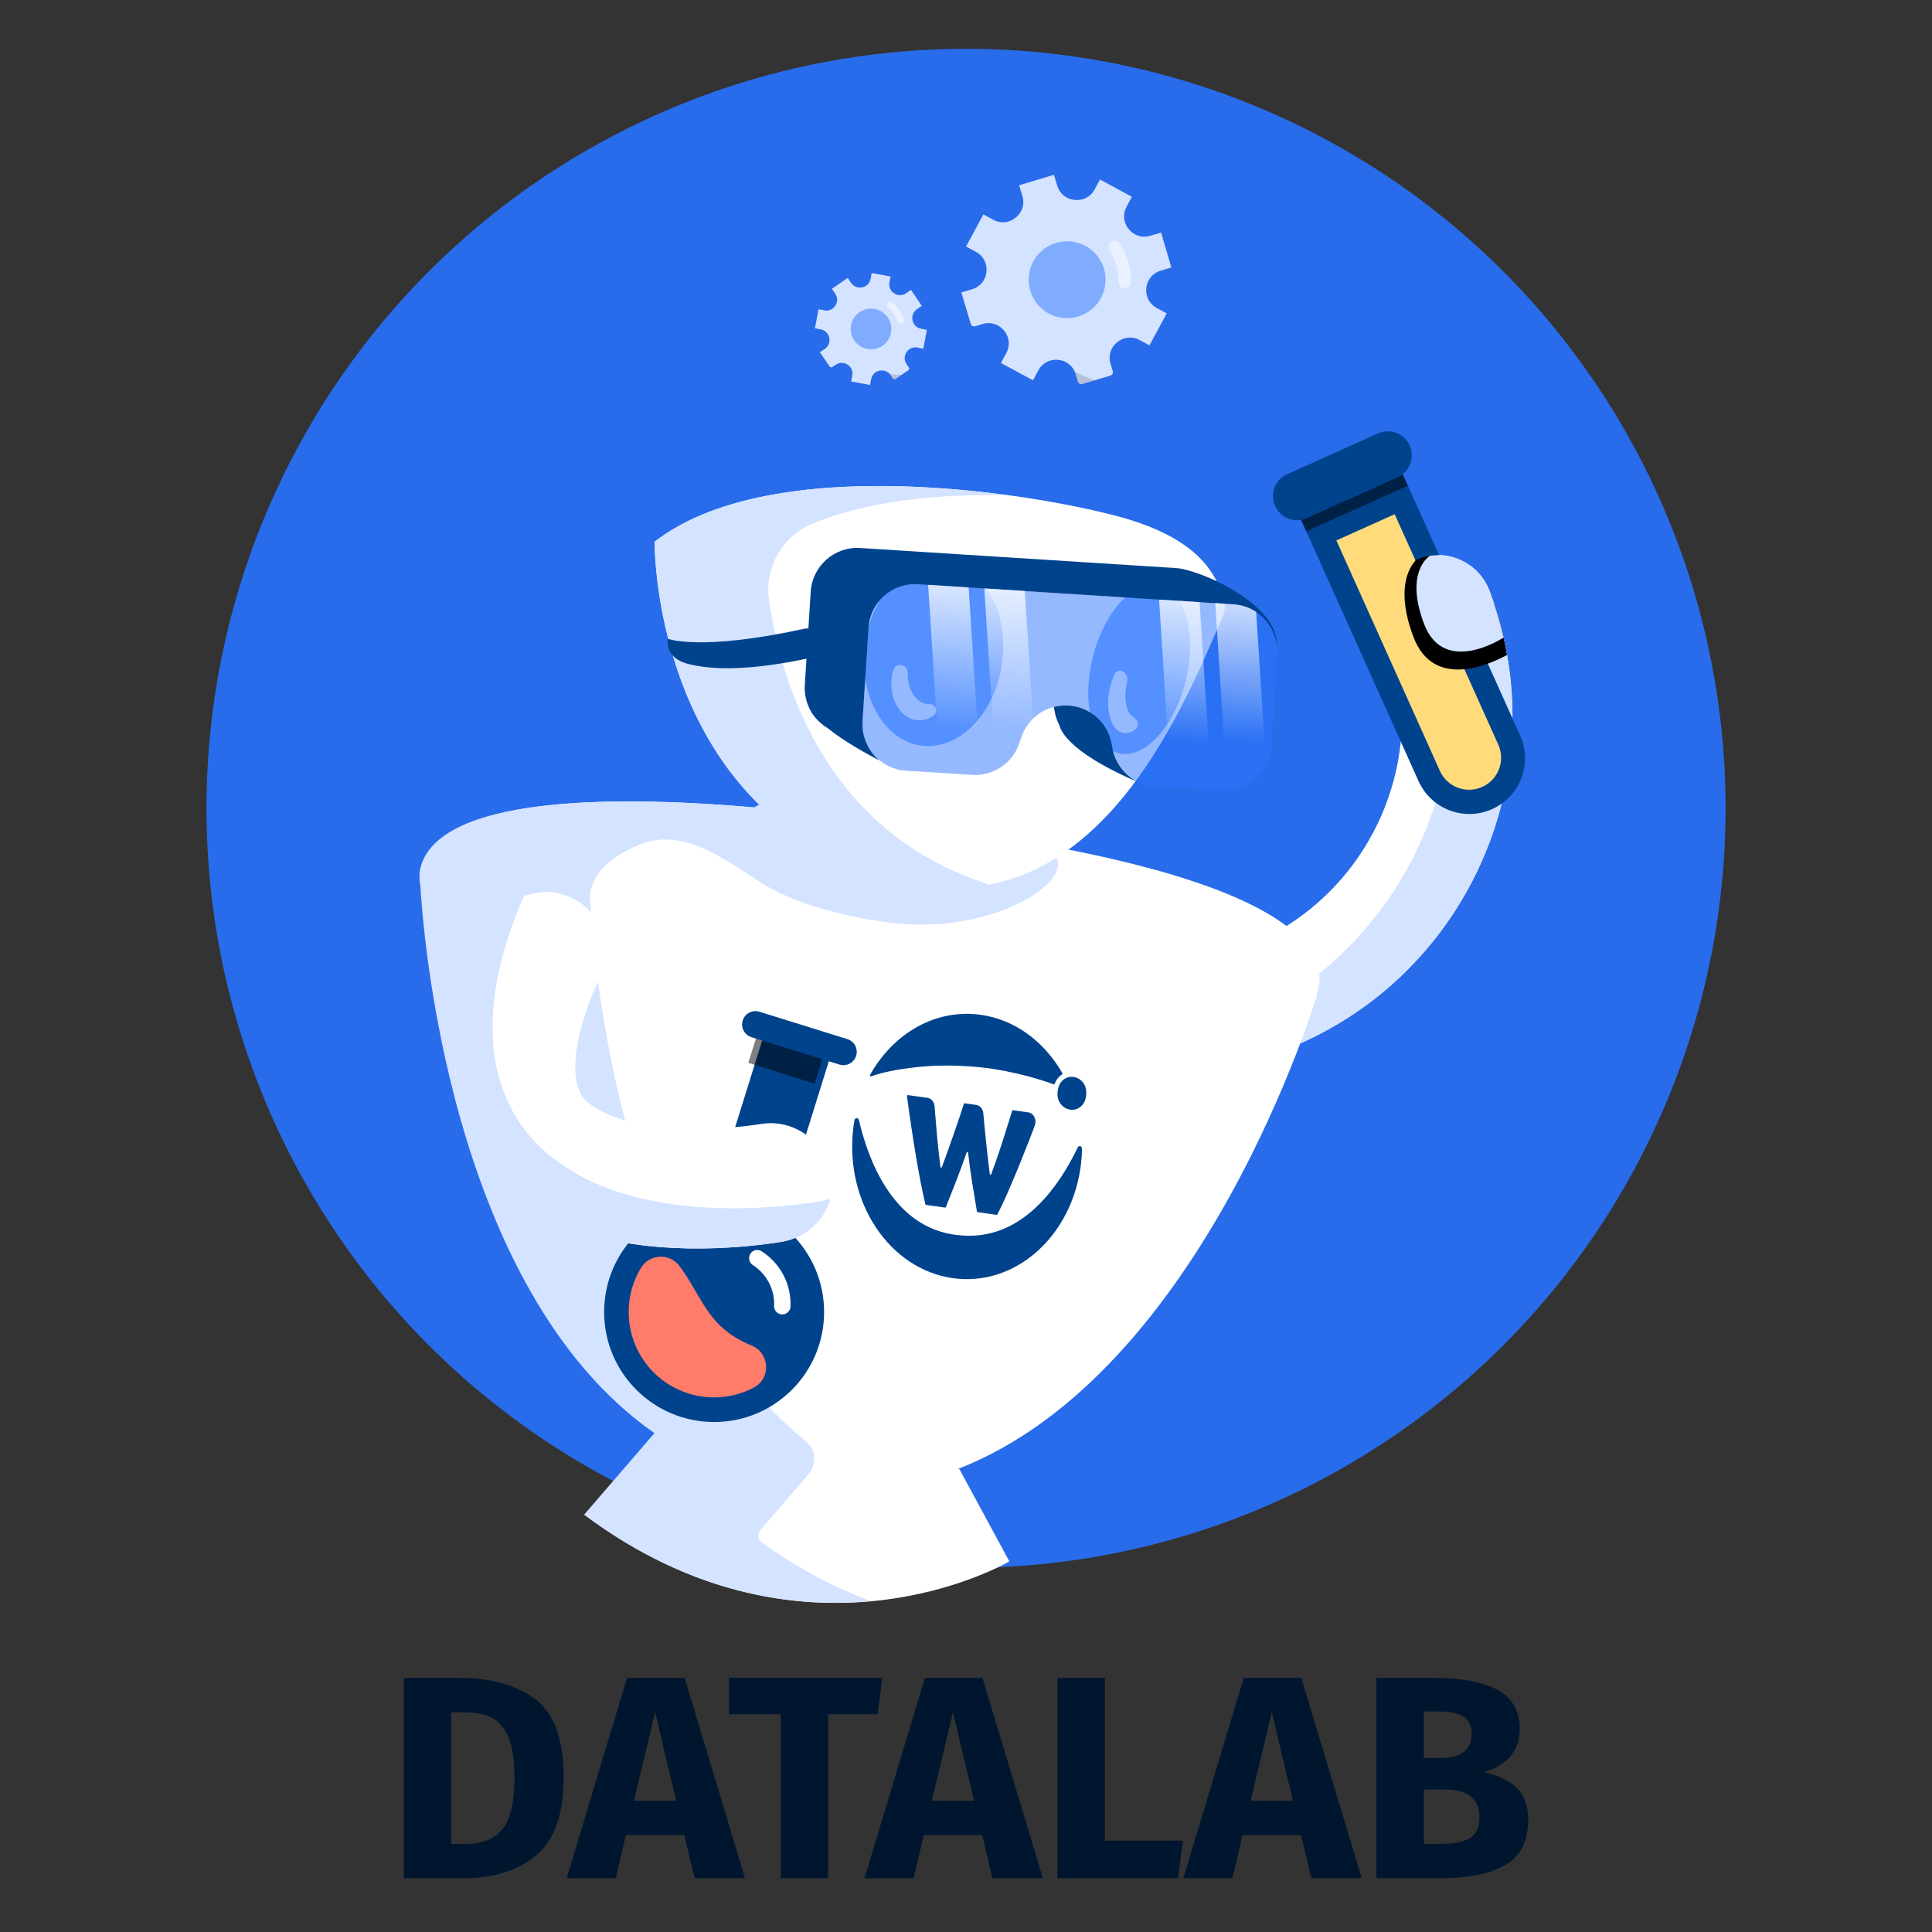
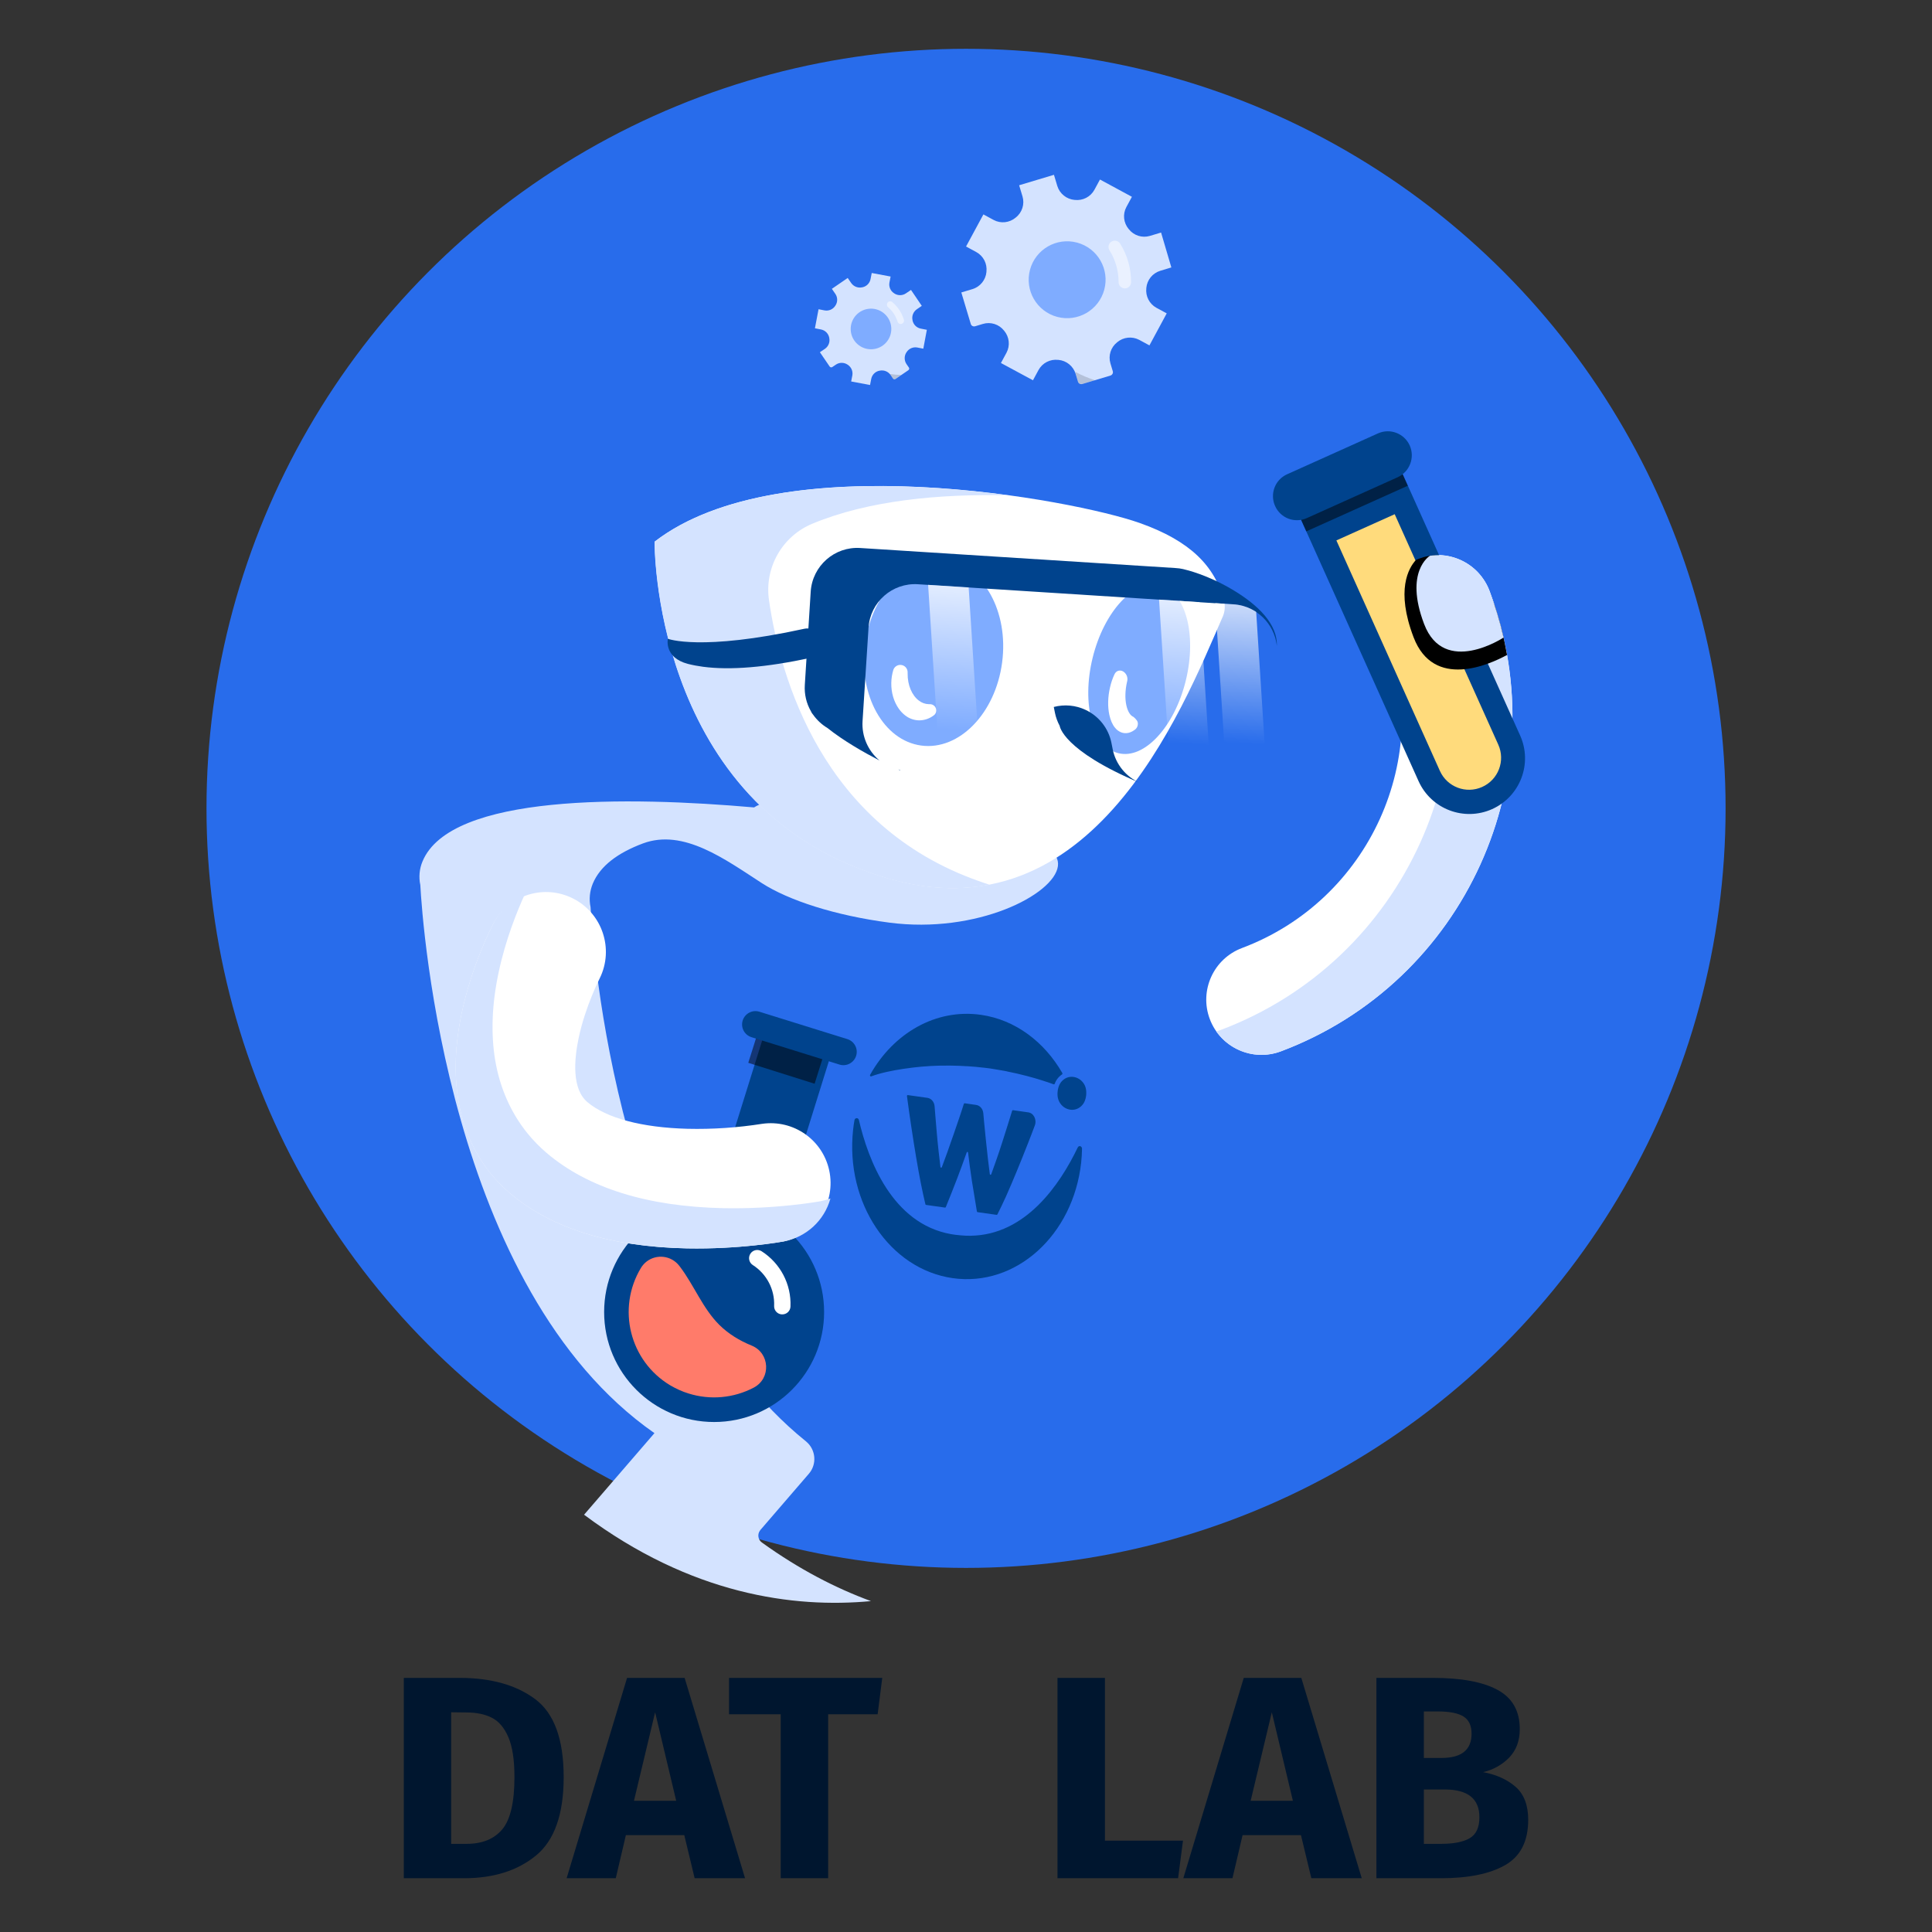
<svg xmlns="http://www.w3.org/2000/svg" xmlns:xlink="http://www.w3.org/1999/xlink" version="1.1" id="Layer_1" x="0px" y="0px" viewBox="0 0 2292.3 2292.3" style="enable-background:new 0 0 2292.3 2292.3;" xml:space="preserve">
  <rect x="0" y="0" width="2292.3" height="2292.3" fill="#333333" stroke="none" />
  <style type="text/css">
	.st0{fill:#286CEB;}
	.st1{fill:#00162F;}
	.st2{fill:#FFFFFF;}
	.st3{fill:#D4E3FF;}
	.st4{fill:#7FACFF;}
	.st5{fill:#00438D;}
	.st6{opacity:0.5;enable-background:new    ;}
	.st7{fill:#FF7B6A;}
	.st8{fill:none;}
	.st9{fill:#FFDB7C;}
	.st10{opacity:0.5;fill:#2B75FF;enable-background:new    ;}
	.st11{clip-path:url(#SVGID_2_);}
	.st12{fill:url(#SVGID_3_);}
	.st13{fill:url(#SVGID_4_);}
	.st14{fill:url(#SVGID_5_);}
	.st15{fill:url(#SVGID_6_);}
	.st16{opacity:0.15;}
	.st17{opacity:0.5;}
</style>
  <g>
    <g id="Layer_1_1_">
      <circle class="st0" cx="1146.2" cy="959.1" r="901.2" />
      <path class="st1" d="M635,2016c22.5,16.8,33.8,47.6,33.8,92.5c0,44.1-11,75.2-32.9,93.1c-22,18-50.4,26.9-85.4,26.9h-71.4v-237.7    h66.2C582.5,1990.8,612.5,1999.2,635,2016z M535.3,2031.6v156.1h18.5c18.5,0,32.6-5.8,42.2-17.3s14.4-32.2,14.4-61.9    c0-20.4-2.4-36.1-7.2-47.3s-11.3-18.9-19.6-23.1c-8.2-4.2-18.4-6.3-30.5-6.3L535.3,2031.6z" />
      <path class="st1" d="M824.2,2228.5l-12.3-51.1h-69.3l-12,51.1h-58.3l71.7-237.7h68.3l71.7,237.7H824.2z M752.2,2136.6h50.1    l-25-105L752.2,2136.6z" />
      <path class="st1" d="M1046.8,1990.8l-5.5,43.2h-58.7v194.5h-56.3V2034H865v-43.2H1046.8z" />
-       <path class="st1" d="M1177.6,2228.5l-12.3-51.1H1096l-12,51.1h-58.3l71.7-237.7h68.3l71.7,237.7H1177.6z M1105.6,2136.6h50.1    l-25-105L1105.6,2136.6z" />
      <path class="st1" d="M1311,1990.8v193.1h92.6l-5.8,44.6h-143.1v-237.7L1311,1990.8L1311,1990.8z" />
      <path class="st1" d="M1555.9,2228.5l-12.3-51.1h-69.3l-12,51.1H1404l71.7-237.7h68.3l71.7,237.7H1555.9z M1483.9,2136.6h50.1    l-25-105L1483.9,2136.6z" />
      <path class="st1" d="M1798.3,2120.1c9.9,8.7,14.9,21.7,14.9,39.1c0,25.4-9.1,43.3-27.3,53.7c-18.2,10.4-43.6,15.6-76.3,15.6h-76.5    v-237.7h67.2c33.4,0,58.9,4.7,76.5,14.2s26.4,25,26.4,46.5c0,13.9-4.2,25.2-12.5,33.8c-8.4,8.6-19.2,14.7-31,17.3    C1775.5,2105.6,1788.4,2111.4,1798.3,2120.1z M1689.4,2030.6v55.2h20.9c23.8,0,35.7-9.6,35.7-28.8c0-9.6-3.2-16.4-9.6-20.4    s-16.6-6-30.5-6H1689.4z M1743.8,2181c7.7-4.5,11.5-12.8,11.5-24.9c0-21.9-13.7-32.9-41.2-32.9h-24.7v64.5h20.6    C1724.8,2187.7,1736.1,2185.5,1743.8,2181z" />
      <path class="st2" d="M1519.8,1247.4c218.8-82.3,329.9-327.2,247.6-546c-12.5-33.9-50.2-51.3-84.1-38.8s-51.3,50.2-38.8,84.1    c0.1,0.3,0.2,0.5,0.3,0.8c56.8,151.2-19.9,320.4-171.1,377.3c-33.9,12.7-51,50.5-38.3,84.3S1486,1260.1,1519.8,1247.4    L1519.8,1247.4z" />
      <path class="st3" d="M1695.8,676.1c82.3,218.8-28.8,463.7-247.6,546c-1.7,0.6-3.4,1.2-5.1,1.7c17.2,24.4,48.7,34.1,76.6,23.6    c218.8-82.3,329.9-327.2,247.6-546c-12-31.9-46.5-49.3-79.3-39.9C1691.3,665.9,1693.9,670.9,1695.8,676.1z" />
-       <path class="st2" d="M1565.1,1154.3c-19.6-135.6-517.5-177.9-517.5-177.9s-493.1-80.9-545.3,45.8c-3.7,8.8-4.6,18.6-2.6,27.9    c2.6,48,33,479.7,277.8,650.4l-83.5,96.8c263.6,196.8,503.6,55.3,503.6,55.3l-59.3-109.5l-1.7-0.2    c292.8-114.2,426.4-563.5,426.4-563.5l-0.8-0.1C1565.4,1171.4,1566.4,1162.7,1565.1,1154.3z" />
      <path class="st3" d="M762.9,1000.7c48.2-17.9,97.8,19.2,141,47.1c31.8,20.5,87.1,38.5,151.3,46.9c103.8,13.6,195.5-33.1,200-67    s-79.8-44.3-183.6-57.9c-80-10.5-146.7-31.3-176.9-11.8c-149.5-13.1-360.2-16.3-393.4,64.1c-3.7,8.8-4.6,18.6-2.6,27.9    c2.6,48,33,479.7,277.8,650.4l-83.5,96.8c127,94.9,248.6,111.1,340.4,102.5c-41.7-15.3-85.2-37.7-129.4-69.5    c-4.6-3.3-5.6-9.7-2.3-14.2c0.2-0.2,0.3-0.5,0.5-0.7l57.5-66.7c9.7-11.2,8.4-28.2-2.8-37.9c-0.2-0.2-0.5-0.4-0.7-0.6    c-224.3-180.6-252.9-587.2-255.5-633.7c-2-9.4-1-19.1,2.6-27.9C712.2,1027.1,733.5,1011.7,762.9,1000.7z" />
      <path class="st2" d="M1450.7,731.8c0.1-0.3,0.2-0.6,0.4-0.9c2.3-5.8,2.7-12.1,1.1-18.1v-0.1c0,0,0-0.1,0-0.2    c-11-40.8-39.7-70.7-100.3-92.1c-77.2-27.2-424.7-93.7-575.1,22.2c0,0-3.2,301.4,253.5,391.9l4.8,1.7    C1292,1126.8,1402.4,842,1450.7,731.8z" />
      <path class="st3" d="M1196.3,587.7c-82-1.9-166.3,6.1-232.5,33.7c-35.9,14.9-57,52.3-51.4,90.7c13.4,92.4,63.2,267.8,248.7,333.2    l4.8,1.7c2.7,0.9,5.3,1.8,7.9,2.7c-40.7,7.9-86.8,5-138.8-13.3l-4.8-1.7c-256.8-90.5-253.6-391.9-253.6-391.9    C875.6,566.4,1059.9,569.1,1196.3,587.7z" />
      <path class="st4" d="M1189,786.1c-8,60.4-51,104.5-95.9,98.5s-74.8-59.8-66.8-120.2c8-60.4,51-104.5,95.9-98.5    S1197,725.8,1189,786.1z" />
      <path class="st4" d="M1296.4,780.5c-13.5,55.1,0.3,105.8,30.8,113.2s66.2-31.1,79.7-86.1s-0.3-105.8-30.8-113.2    S1309.9,725.5,1296.4,780.5z" />
      <path class="st2" d="M1110.4,840.4c-1.1-3.1-4.1-5-7.3-4.9c-0.4,0-0.8,0-1.1,0l0,0c-4.2-0.1-8.4-1.6-11.7-4.2    c-8.2-6.1-13.6-18.3-13.4-32.2c0-0.4,0-0.9,0-1.3c0.1-4.8-3.7-8.8-8.5-8.9c-3.8-0.1-7.3,2.3-8.5,6c-1.5,5-2.3,10.1-2.4,15.3    c-0.2,11.5,3,22.4,9,30.8c2.1,3,4.7,5.7,7.7,8c4.7,3.6,10.4,5.6,16.3,5.7c6.3,0,12.5-2.1,17.5-6    C1110.5,846.9,1111.5,843.5,1110.4,840.4z" />
      <path class="st2" d="M1349.9,857.1c-0.6-3.1-5.2-6.6-5.2-6.6c-3.7-1.5-6.7-6.5-8.3-13.7c-1.8-8.2-1.4-18.2,0.9-28.2l0.1-0.3    c1.1-4.6-0.9-9.3-4.9-11.7c-4-2.2-8.3-0.7-10.2,3.5c-2.3,4.9-4,9.9-5.2,15.2c-2.7,11.4-3,23-0.9,32.8c1.4,6.4,3.7,11.7,6.8,15.4    c1.9,2.4,4.3,4.2,7.2,5.4c5.6,2.2,11.8,0.8,17.4-4C1349.6,862.8,1350.5,859.9,1349.9,857.1z" />
      <path class="st5" d="M1148.6,1367.6c0-0.5-0.4-0.9-0.8-0.9s-0.7,0.3-0.8,0.6c-3.7,10.5-7.5,20.8-11.4,31.1    c-4.3,11.2-8.8,22.5-13.4,33.8c-0.1,0.4-0.5,0.6-0.9,0.6l-22.6-3.2c-0.4-0.1-0.7-0.4-0.7-0.7c-1.7-6.9-3.4-15-5.3-24.3    c-1.9-9.6-3.8-20.1-5.7-31.4s-3.8-23.3-5.7-35.9c-1.8-12.2-3.6-24.4-5.2-36.8c-0.1-0.5,0.3-1.1,0.8-1.2c0.1,0,0.1,0,0.2,0    l23.4,3.3c4.5,0.7,8,4.8,8.4,10.1c0.3,3.3,0.5,6.7,0.8,10.2c0.6,6.9,1.2,14.1,1.8,21.4s1.4,14.7,2.2,22.2c0.7,6.2,1.4,12.2,2.1,18    c0,0.5,0.3,0.9,0.8,0.9c0.4,0,0.8-0.2,0.9-0.6c2.1-5.7,4.2-11.5,6.4-17.4c2.5-7.1,4.9-14,7.3-20.8s4.6-13.4,6.8-19.8    c2.1-6.1,3.9-11.8,5.6-17.1c0.1-0.4,0.5-0.7,0.9-0.7l13.8,2c4.5,0.7,8,4.8,8.4,10c0.3,3.2,0.6,6.6,0.9,10.1    c0.7,6.8,1.4,13.8,2.1,21.1c0.7,7.3,1.5,14.7,2.4,22.2c0.7,6.3,1.5,12.5,2.3,18.6c0,0.5,0.4,0.9,0.9,0.8c0.4,0,0.7-0.3,0.8-0.6    c2-5.4,4-11,6-16.8c2.4-7,4.8-13.9,7-20.9s4.4-13.7,6.4-20.2c2-6.2,3.8-12,5.4-17.4c0.1-0.4,0.5-0.7,0.9-0.7l18.3,2.6    c6.4,0.9,10.3,8.7,7.7,15.6c-2.7,7.3-5.5,14.5-8.3,21.6c-4.6,11.7-9,22.7-13.3,33.1s-8.4,20-12.3,28.8c-3.9,8.5-7.3,15.8-10.5,22    c-0.2,0.3-0.5,0.5-0.9,0.5l-22.6-3.2c-0.4-0.1-0.7-0.4-0.8-0.8c-2-12.3-4-24.5-6-36.6C1151.5,1389.9,1149.9,1378.8,1148.6,1367.6z    " />
      <path class="st5" d="M1285.2,1284.7c-2.7-3.7-6.8-6.2-11.3-6.9c-4.4-0.7-9,0.6-12.4,3.5c-3.7,3-5.9,7.5-6.6,13.5s0.5,11,3.5,14.9    c2.7,3.7,6.8,6.2,11.3,6.9c4.4,0.7,9-0.6,12.4-3.5c3.7-3,5.9-7.4,6.6-13.4C1289.3,1293.6,1288.2,1288.6,1285.2,1284.7z" />
      <path class="st5" d="M1258.4,1276c0.5-0.4,1-0.8,1.6-1.1c0.6-0.4,0.7-1.2,0.4-1.8c-21.2-36.8-55.5-63.1-96.4-69    c-53.7-7.7-104,21.8-131.6,71.1c-0.6,1,0.3,2.3,1.3,1.9c10.8-4,24.4-6.9,38.7-9c3.2-0.5,6.5-0.9,9.7-1.3l2.4-0.3    c2.5-0.3,5.1-0.6,7.6-0.8l2.3-0.2c3.2-0.3,6.4-0.5,9.7-0.7l2.4-0.1c2.8-0.2,5.6-0.2,8.3-0.3h1.8c3.2-0.1,6.4-0.1,9.6-0.1h0.4    c3,0,6.1,0.1,9.1,0.2l3,0.1c2.5,0.1,4.9,0.2,7.4,0.4c0.8,0,1.6,0.1,2.4,0.1c3.1,0.2,6.1,0.4,9.2,0.7c0.9,0.1,1.9,0.2,2.8,0.3    c2.3,0.2,4.6,0.5,6.8,0.7l3.3,0.4c2.8,0.3,5.6,0.7,8.3,1.2l2.4,0.4c2.6,0.4,5.2,0.8,7.7,1.3c1.2,0.2,2.3,0.4,3.4,0.6l2.5,0.5h-0.3    c16.4,3.2,32.6,7.5,48.4,12.8c2.4,0.8,4.8,1.7,7.1,2.5c0.6,0.2,1.2-0.1,1.3-0.7l0,0C1252.8,1281.9,1255.2,1278.6,1258.4,1276z" />
      <path class="st5" d="M1151.7,1466.2L1151.7,1466.2h-0.4c-3.5,0-7,0-10.6-0.4l-2.1-0.2c-3.5-0.3-6.9-0.7-10.2-1.3    c-70.3-12.5-98.5-88.9-109.3-135.3c-0.7-3.2-4.8-3-5.3,0.2c-0.7,3.7-1.2,7.5-1.6,11.3c-9.5,86.5,43.3,165.3,118.1,176    s143-50.7,152.5-137.2c0.6-5.4,0.9-10.9,1-16.2c0.1-3.3-3.7-4.5-5.1-1.6C1257.7,1405.3,1217.1,1465.3,1151.7,1466.2z" />
      <polygon class="st5" points="977,1247 916.5,1228.1 907.2,1225.2 904.3,1234.5 815.5,1519.5 812.6,1528.8 821.8,1531.7     882.4,1550.6 891.7,1553.4 894.6,1544.2 983.4,1259.2 986.3,1249.9   " />
      <rect x="915.5" y="1217.3" transform="matrix(0.301 -0.954 0.954 0.301 -549.049 1767.998)" class="st6" width="32.3" height="82.5" />
      <path class="st5" d="M901,1200.4l104.4,32.5c8.3,2.6,13,11.4,10.4,19.8l0,0c-2.6,8.3-11.4,13-19.8,10.4l-104.4-32.5    c-8.3-2.6-13-11.4-10.4-19.8l0,0C883.8,1202.5,892.7,1197.8,901,1200.4z" />
      <circle class="st5" cx="847.3" cy="1556.7" r="130.5" />
      <path class="st7" d="M817.1,1653.4c25.6,8,53.4,5.5,77.2-7c20.8-10.9,19.2-41.1-2.5-49.9c-14.3-5.8-27.5-13.8-38.5-24.7    c-19.6-19.6-29.7-46.6-46.4-68.7l-1-1.3c-9.3-12-26.6-14.3-38.7-5c-2.7,2.1-5,4.7-6.8,7.7c-28.8,48-13.3,110.3,34.7,139.1    C802.1,1647.7,809.5,1651.1,817.1,1653.4L817.1,1653.4z" />
      <path class="st2" d="M925.3,1559.1c-4.2-1.3-7-5.3-6.8-9.7c0.8-19.5-8.9-38-25.4-48.5c-4.5-3-5.7-9-2.7-13.5    c2.9-4.3,8.6-5.6,13.1-2.9c22.3,14.2,35.5,39.2,34.4,65.7c-0.2,5.4-4.7,9.5-10.1,9.3C927,1559.5,926.2,1559.3,925.3,1559.1z" />
      <path class="st2" d="M582,1392.1c6.9,8.5,14.6,16.4,22.9,23.5c49,41.7,119.7,63.8,210.3,65.6c62,1.2,112.3-7.8,114.5-8.2    c38.3-8.4,62.5-46.3,54.1-84.6c-8-36.3-42.6-60.3-79.5-55c-29.3,4.6-59,6.6-88.6,5.9c-54.2-1.4-96.4-12.7-118.8-31.7    c-18.5-15.7-15.8-50.2-10.3-76.2c8-37.7,24.8-70.2,24.9-70.5c17.4-35.1,3-77.7-32.1-95.1c-33.7-16.7-74.5-4.3-93.1,28.4    c-2.7,5-26.4,50.5-38.5,107.9c-7.9,37.3-9.2,72.1-4,103.4C549.4,1338.3,562.4,1367.8,582,1392.1z" />
      <path class="st3" d="M591.5,1154.3c-7.9,37.3-9.2,72.1-4,103.4c5.5,32.9,18.5,62.3,38.1,86.7c6.9,8.5,14.6,16.4,22.9,23.5    c49,41.7,119.7,63.8,210.3,65.6c62,1.2,112.3-7.8,114.5-8.2c4.1-0.8,8.1-1.9,12-3.3c-7.2,26.3-28.9,46.1-55.7,51    c-2.1,0.4-52.4,9.4-114.5,8.2c-90.6-1.8-161.3-23.9-210.3-65.6c-8.3-7.1-16-15-22.9-23.5c-19.6-24.3-32.6-53.8-38.1-86.7    c-5.3-31.3-3.9-66.1,4-103.4c12.1-57.4,35.8-103,38.5-108c7.9-14.8,20.7-26.3,36.2-32.5C613.9,1080.4,599.9,1114.4,591.5,1154.3z" />
      <path class="st8" d="M1770.6,824.4l-103.8-231l-66.7,30l103.8,231.1c8.3,18.4,29.9,26.6,48.4,18.4l0,0    C1770.7,864.5,1778.9,842.9,1770.6,824.4L1770.6,824.4z" />
      <path class="st5" d="M1803.6,872.6l-156-347.1l-120.5,54.2l156,347.1c15,33.3,54,48.1,87.3,33.2    C1803.7,945,1818.6,905.9,1803.6,872.6L1803.6,872.6z" />
      <path class="st9" d="M1585.6,641.2l69.2-31.1l0,0l122.9,273.4c8.6,19.1,0.1,41.6-19.1,50.2l0,0l0,0c-19.1,8.6-41.6,0.1-50.2-19.1    l0,0L1585.6,641.2L1585.6,641.2z" />
      <rect x="1540.2" y="584.8" transform="matrix(0.912 -0.41 0.41 0.912 -102.622 710.662)" class="st6" width="132.1" height="19.7" />
      <path class="st5" d="M1672.6,528.5c-6.5-14.3-23.3-20.7-37.6-14.3l-107.8,48.5c-14.4,6.4-20.8,23.3-14.3,37.7    c6.4,14.4,23.3,20.8,37.7,14.3l107.8-48.5C1672.6,559.7,1679,542.9,1672.6,528.5L1672.6,528.5z" />
      <path d="M1773.8,719.5c-1.4-3.3-2.7-6.6-4-10c-2.6-6.9-6.2-13.4-10.6-19.3c-0.1-0.2-0.2-0.3-0.4-0.5c-0.5-0.7-1.1-1.4-1.6-2    l-0.8-1c-0.4-0.5-0.9-1-1.3-1.5l-1.3-1.4l-1-1.1c-0.6-0.6-1.2-1.2-1.8-1.8l-0.7-0.7c-0.7-0.7-1.5-1.4-2.2-2l-0.3-0.3    c-12.9-11.2-29.1-17.8-46.2-19c-4.6,0.3-9.1,1.1-13.5,2.4c0,0,0,0.1,0.1,0.1c-1.7,0.5-3.4,1-5.1,1.7c-1,0.4-2,0.8-3,1.2    c-8.9,9.6-24.2,35.9-2.9,91.8c23.8,62.4,90.1,32.4,110.9,21C1784.7,757.6,1779.9,738.4,1773.8,719.5z" />
      <path class="st3" d="M1767.4,701.4c-2.2-5.8-5.2-11.3-8.9-16.2l-0.3-0.4c-0.4-0.6-0.9-1.1-1.3-1.7c-0.2-0.3-0.5-0.6-0.7-0.9    s-0.7-0.8-1.1-1.3s-0.7-0.8-1.1-1.2l-0.8-0.9c-0.5-0.5-1-1-1.5-1.5l-0.6-0.6c-0.6-0.6-1.2-1.2-1.9-1.7l-0.3-0.3    c-14.4-12.4-33.4-18-52.2-15.3l-0.2,0.1c0,0-30.6,18.3-6.8,80.9s94.2,16.1,94.2,16.1v-0.1C1779.7,737.9,1774.2,719.4,1767.4,701.4    z" />
-       <path class="st10" d="M1515.3,775.8l-7.1,110.8c-1.9,30.5-28.2,53.7-58.8,51.7l0,0l-78.4-5c-25-1.6-45.8-19.8-50.8-44.3l-1.5-7.6    c-3.4-17.1-14.8-31.6-30.6-39.1l0,0c-12.8-6.1-27.4-7-40.9-2.6l0,0c-16.6,5.4-29.7,18.3-35.3,34.9l-2.5,7.3    c-8,23.7-31,39.1-56,37.5l-78.4-5c-30.5-1.9-53.7-28.3-51.7-58.8l0,0l7.1-110.8c1.9-30.5,28.2-53.7,58.7-51.7l0,0l374.3,23.9    C1494,718.9,1517.2,745.2,1515.3,775.8z" />
      <path class="st5" d="M1065.8,913l2,0.9l0.2-0.5C1067.3,913.4,1066.6,913.2,1065.8,913z" />
      <path class="st5" d="M1023.4,855.7l7.1-110.8c1.9-30.5,28.2-53.7,58.7-51.7l0,0l374.3,23.9c26.9,1.7,48.6,22.6,51.5,49.4l0,0    c0.8-25.6-21.3-48.3-53.2-67.2c-28.9-17.1-53.7-23.1-58.1-24.1c-2.9-0.6-5.8-1.1-8.7-1.2l-374.3-23.8c-30.5-2-56.8,21.2-58.8,51.7    l0,0l-7,110.8c-0.7,10.9,1.8,21.7,7.2,31.1c0.6,1.5,1.5,2.9,2.6,4.1l0,0c4.5,6.4,10.4,11.9,17.1,15.9c19,15.2,43.7,29.2,61.7,38.5    C1029.8,890.8,1022.3,873.5,1023.4,855.7z" />
      <path class="st5" d="M1320.2,889l-1.5-7.6c-3.4-17.1-14.8-31.6-30.6-39.1l0,0c-11.8-5.6-25.1-6.8-37.8-3.5l1.4,7    c1.1,5.4,3,10.6,5.6,15.4l0,0c0,0,3.1,28.9,95.2,67.7C1335.9,921.7,1323.8,906.8,1320.2,889z" />
      <g>
        <g>
          <defs>
            <path id="SVGID_1_" d="M1515.3,775.8l-7.1,110.8c-1.9,30.5-28.2,53.7-58.8,51.7l0,0l-78.4-5c-25-1.6-45.8-19.8-50.8-44.3       l-1.5-7.6c-3.4-17.1-14.8-31.6-30.6-39.1l0,0c-12.8-6.1-27.4-7-40.9-2.6l0,0c-16.6,5.4-29.7,18.3-35.3,34.9l-2.5,7.3       c-8,23.7-31,39.1-56,37.5l-78.4-5c-30.5-1.9-53.7-28.3-51.7-58.8l0,0l7.1-110.8c1.9-30.5,28.2-53.7,58.7-51.7l0,0l374.3,23.9       C1494,718.9,1517.2,745.2,1515.3,775.8z" />
          </defs>
          <clipPath id="SVGID_2_">
            <use xlink:href="#SVGID_1_" style="overflow:visible;" />
          </clipPath>
          <g class="st11">
            <linearGradient id="SVGID_3_" gradientUnits="userSpaceOnUse" x1="-8088.837" y1="8331.66" x2="-8088.837" y2="8212.202" gradientTransform="matrix(-1 -6.000000e-02 0.12 -1.84 -7945.839 15490.83)">
              <stop offset="0" style="stop-color:#FFFFFF" />
              <stop offset="1" style="stop-color:#FFFFFF;stop-opacity:0" />
            </linearGradient>
            <polygon class="st12" points="1101.2,693.9 1149.3,697 1163.5,918.3 1115.4,915.2      " />
            <linearGradient id="SVGID_4_" gradientUnits="userSpaceOnUse" x1="-8362.906" y1="8331.66" x2="-8362.906" y2="8212.202" gradientTransform="matrix(-1 -6.000000e-02 0.12 -1.84 -7945.839 15490.83)">
              <stop offset="0" style="stop-color:#FFFFFF" />
              <stop offset="1" style="stop-color:#FFFFFF;stop-opacity:0" />
            </linearGradient>
            <polygon class="st13" points="1375.2,711.4 1423.3,714.4 1437.5,935.8 1389.5,932.7      " />
            <linearGradient id="SVGID_5_" gradientUnits="userSpaceOnUse" x1="-8154.979" y1="8333.95" x2="-8154.979" y2="8214.492" gradientTransform="matrix(-1 -6.000000e-02 0.12 -1.84 -7945.839 15490.83)">
              <stop offset="0" style="stop-color:#FFFFFF" />
              <stop offset="1" style="stop-color:#FFFFFF;stop-opacity:0" />
            </linearGradient>
-             <polygon class="st14" points="1167.6,693.9 1215.6,697 1229.9,918.3 1181.8,915.2      " />
            <linearGradient id="SVGID_6_" gradientUnits="userSpaceOnUse" x1="-8429.048" y1="8333.95" x2="-8429.048" y2="8214.492" gradientTransform="matrix(-1 -6.000000e-02 0.12 -1.84 -7945.839 15490.83)">
              <stop offset="0" style="stop-color:#FFFFFF" />
              <stop offset="1" style="stop-color:#FFFFFF;stop-opacity:0" />
            </linearGradient>
            <polygon class="st15" points="1441.6,711.4 1489.7,714.4 1503.9,935.8 1455.8,932.7      " />
          </g>
        </g>
      </g>
      <path class="st5" d="M834.1,791.1c-6-0.8-12-1.9-17.9-3.4c-28.7-7.5-23.8-29.8-23.8-29.8S831,773,954.4,746    c9.6-1.9,18.8,4.3,20.7,13.9c1.8,9.3-4,18.4-13.2,20.6C909.5,791.8,866.6,795.4,834.1,791.1z" />
      <path class="st3" d="M1166.8,254.4l12.2,6.6c8.4,4.5,18.7,3.4,26.1-2.8l0.2-0.2c7.5-5.9,10.6-15.8,7.9-24.9l-4-13.3l41.3-12.4    l4,13.3c2.8,9.1,10.9,15.6,20.4,16.5h0.3c9.5,1.1,18.7-3.6,23.3-12l6.6-12.2l37.9,20.5l-6.6,12.2c-4.5,8.4-3.4,18.7,2.8,26.1    l0.2,0.2c5.9,7.5,15.8,10.6,24.9,7.9l13.3-4l12.2,41.4l-13.2,4c-9.1,2.8-15.6,10.8-16.5,20.3v0.3c-1.1,9.5,3.6,18.7,12,23.3    l12.2,6.6l-20.5,38l-12.2-6.6c-8.4-4.4-18.7-3.3-26,2.8c-0.1,0.1-0.2,0.1-0.2,0.2c-7.5,5.9-10.6,15.8-7.9,24.9l2.8,9.3    c0.7,2.2-0.6,4.5-2.8,5.2l0,0l-33.3,10c-1.1,0.3-2.2,0.2-3.2-0.3s-1.7-1.4-2-2.5l-2.8-9.3c-2.8-9.1-10.9-15.7-20.4-16.5h-0.3    c-9.5-1.1-18.7,3.6-23.3,12l-6.6,12.2l-38-20.5l6.6-12.2c4.5-8.4,3.4-18.7-2.8-26.1l-0.2-0.2c-5.9-7.5-15.8-10.6-24.9-7.9    l-9.3,2.8c-1.1,0.3-2.2,0.2-3.2-0.3s-1.7-1.4-2-2.5l-11.2-37.3l13.3-4c9.1-2.8,15.6-10.8,16.5-20.3v-0.3c1.1-9.5-3.6-18.7-12-23.3    l-12.2-6.6L1166.8,254.4z" />
      <ellipse transform="matrix(0.26 -0.966 0.966 0.26 616.328 1467.935)" class="st4" cx="1265.4" cy="332.1" rx="45.6" ry="45.6" />
      <g class="st16">
        <path d="M1298.9,451.1l-14.6,4.4c-1.1,0.3-2.2,0.2-3.2-0.3s-1.7-1.4-2-2.5l-3.4-11.5C1283.1,445.1,1290.9,448.4,1298.9,451.1z" />
      </g>
      <g class="st17">
        <path class="st2" d="M1334.6,342.2c4.1,0,7.4-3.3,7.4-7.4c0.1-16.2-4.4-32.1-13-45.8c-2.2-3.5-6.8-4.5-10.3-2.3     s-4.5,6.8-2.3,10.3l0,0c7.1,11.3,10.8,24.4,10.8,37.7C1327.1,338.8,1330.4,342.1,1334.6,342.2L1334.6,342.2z" />
      </g>
      <path class="st3" d="M971.2,366.9l7.2,1.4c5,0.9,10-1.3,12.7-5.6l0.1-0.1c2.8-4.2,2.8-9.7,0-13.8l-4.2-6.1l18.8-12.9l4.2,6.1    c2.9,4.1,8,6.1,12.9,5h0.2c5-1,8.8-4.8,9.8-9.8l1.4-7.2l22.4,4.2l-1.4,7.2c-0.9,5,1.3,10,5.6,12.7l0.1,0.1c4.2,2.8,9.7,2.8,13.8,0    l6.1-4.1l12.8,18.9l-6,4.1c-4.1,2.9-6.1,8-5,12.9v0.2c1,5,4.8,8.8,9.8,9.8l7.2,1.4l-4.2,22.4l-7.2-1.4c-5-0.9-10,1.3-12.7,5.6    l-0.1,0.1c-2.8,4.2-2.8,9.7,0,13.9l2.9,4.2c0.7,1,0.4,2.4-0.6,3.1l-15.2,10.4c-0.5,0.3-1.1,0.5-1.7,0.4s-1.1-0.4-1.4-0.9l-2.9-4.3    c-2.9-4.1-8-6.1-12.9-5h-0.2c-5,1-8.8,4.8-9.8,9.8l-1.4,7.2l-22.4-4.2l1.4-7.2c0.9-5-1.3-10-5.6-12.7l-0.1-0.1    c-4.2-2.8-9.7-2.8-13.8,0l-4.3,2.9c-1,0.7-2.4,0.4-3.1-0.6l-11.6-17l6.1-4.1c4.1-2.9,6.1-8,5-12.9v-0.2c-1-5-4.8-8.8-9.8-9.8    l-7.2-1.4L971.2,366.9z" />
      <ellipse transform="matrix(0.999 -4.553565e-02 4.553565e-02 0.999 -16.701 47.463)" class="st4" cx="1033.4" cy="390.3" rx="24.1" ry="24.1" />
      <g class="st16">
        <path d="M1069.3,444.9l-6.7,4.5c-0.5,0.3-1.1,0.5-1.7,0.4s-1.1-0.4-1.4-0.9l-3.6-5.2C1060.4,444.4,1064.9,444.8,1069.3,444.9z" />
      </g>
      <g class="st17">
        <path class="st2" d="M1069.9,384.2c2-0.7,3.2-2.9,2.6-4.9c-0.8-2.6-1.9-5.1-3.1-7.6c-2.7-5.1-6.4-9.7-10.8-13.4     c-1.7-1.3-4.2-1-5.5,0.8c-1.2,1.6-1,3.9,0.4,5.2c3.6,3.1,6.7,6.8,8.9,11.1c1,2,1.9,4.1,2.6,6.2     C1065.5,383.7,1067.7,384.9,1069.9,384.2C1069.8,384.2,1069.8,384.2,1069.9,384.2L1069.9,384.2z" />
      </g>
    </g>
  </g>
</svg>